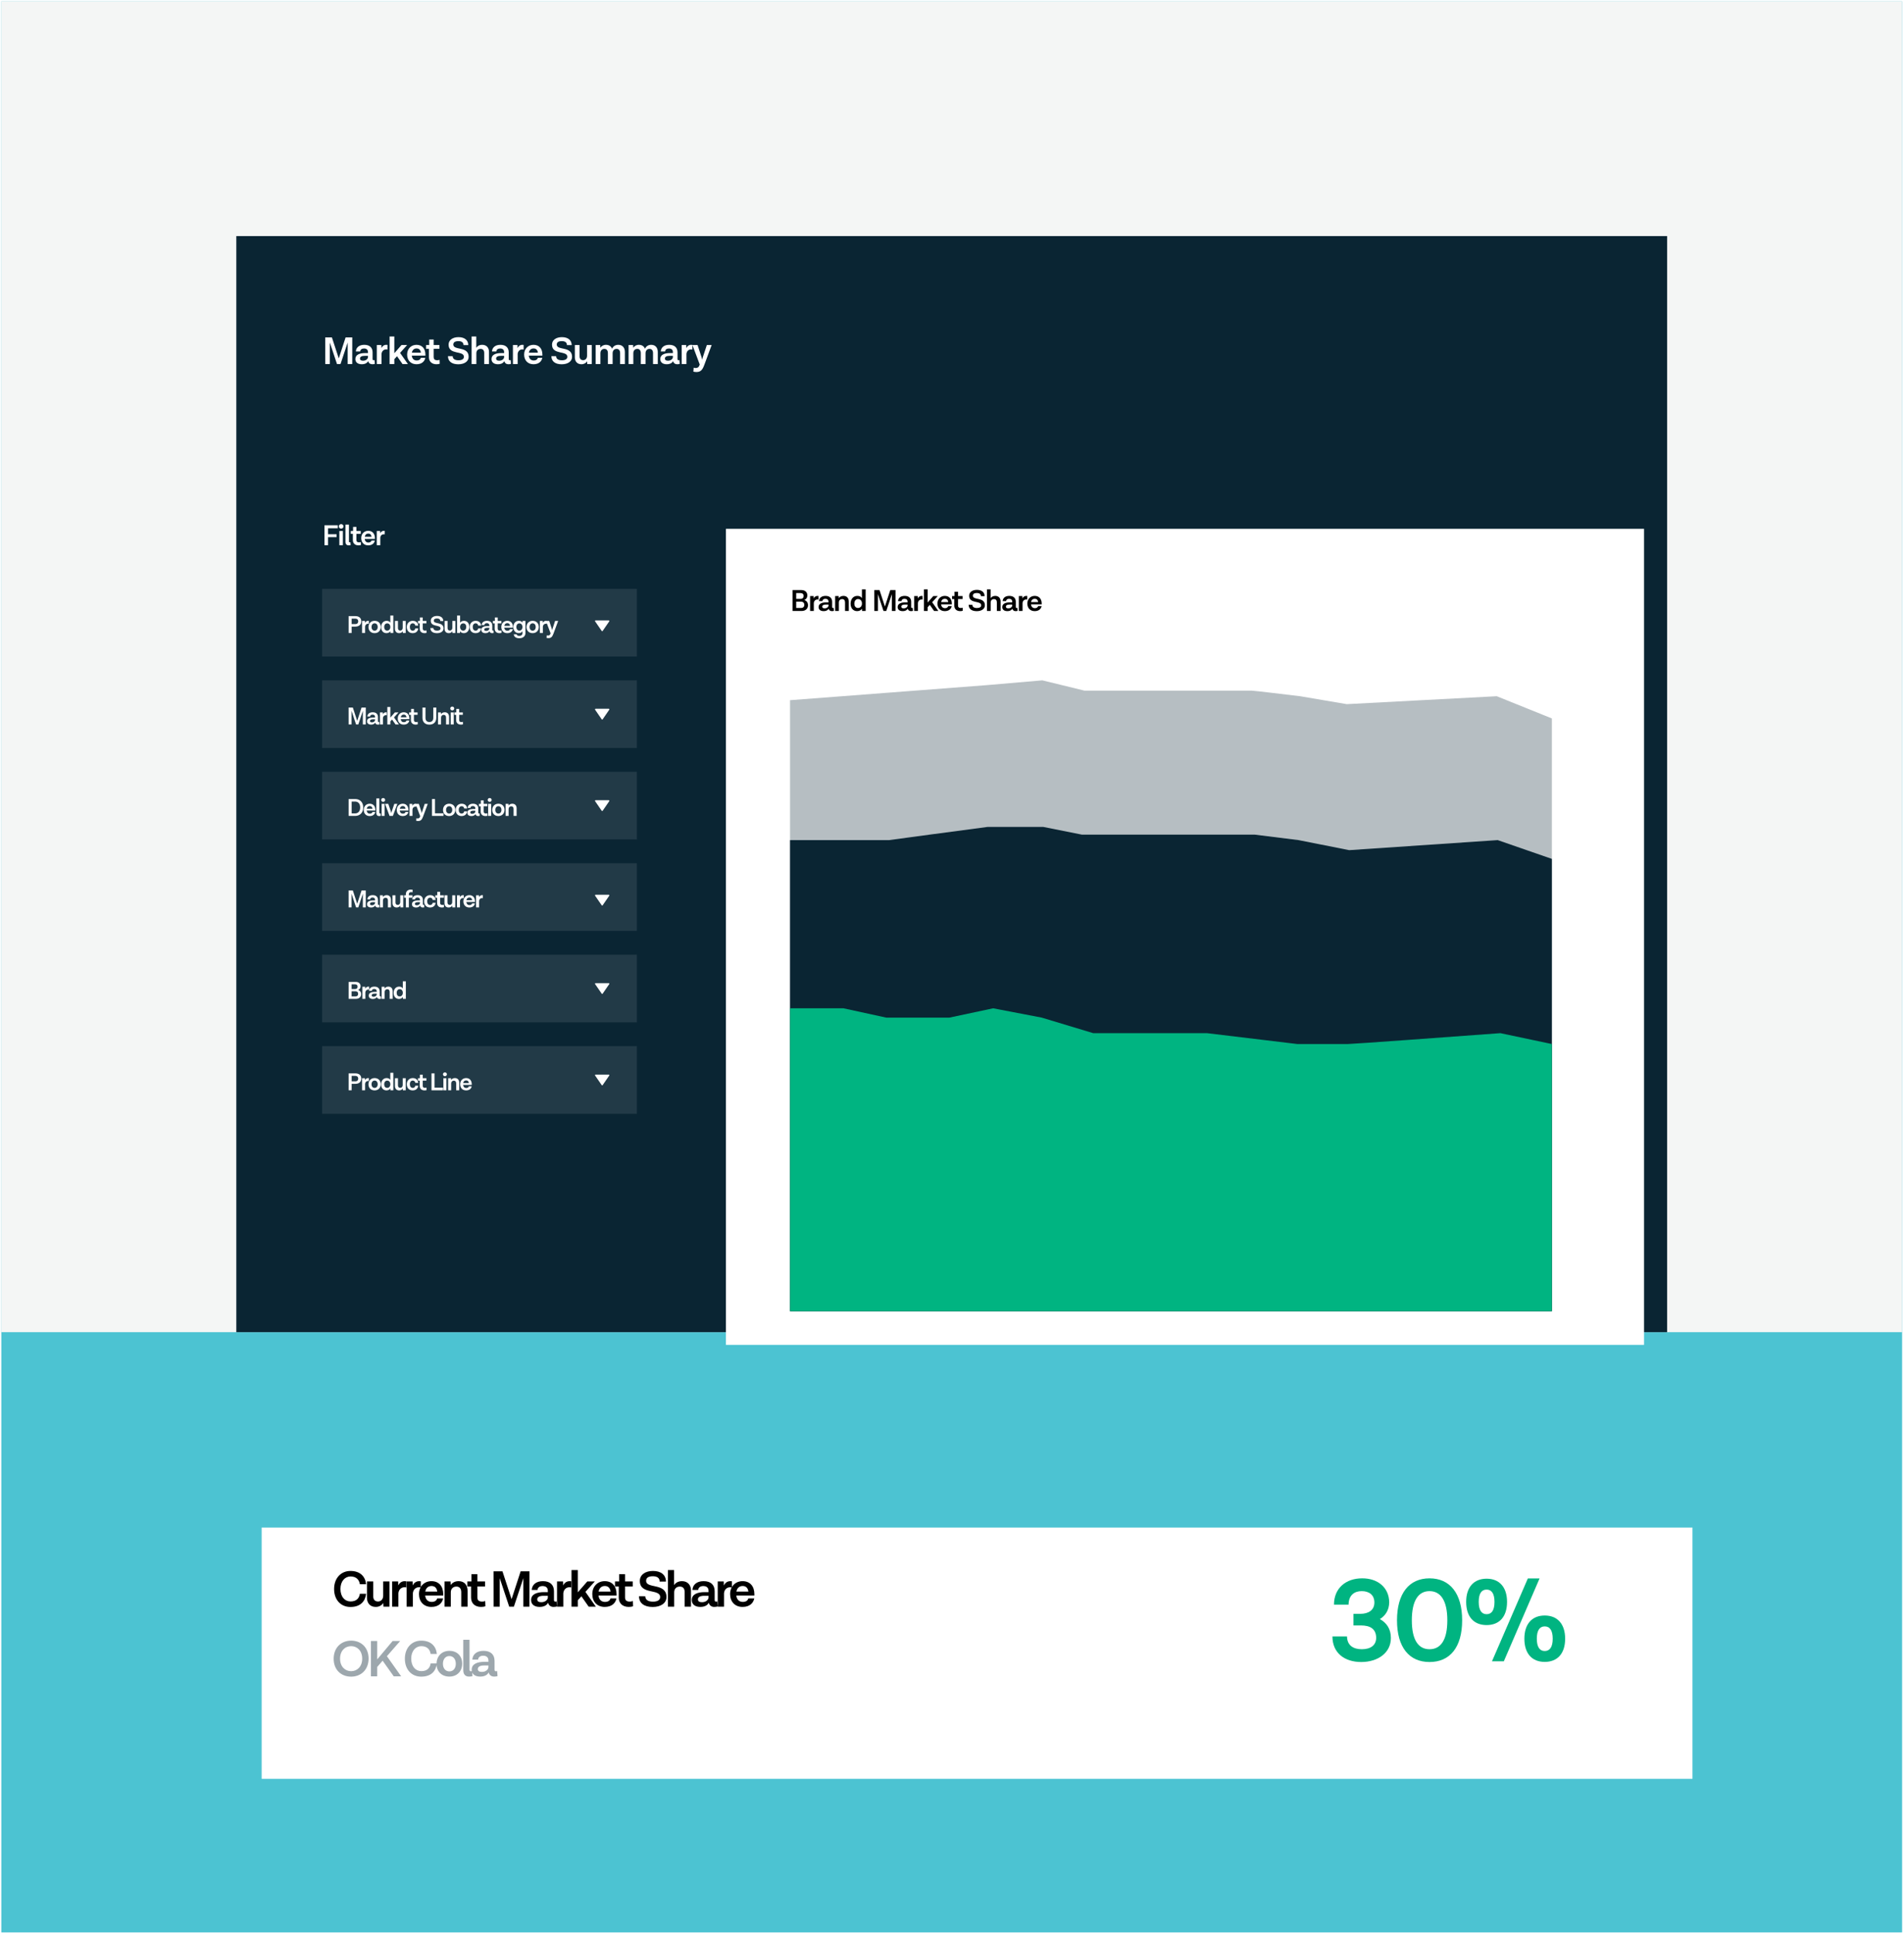
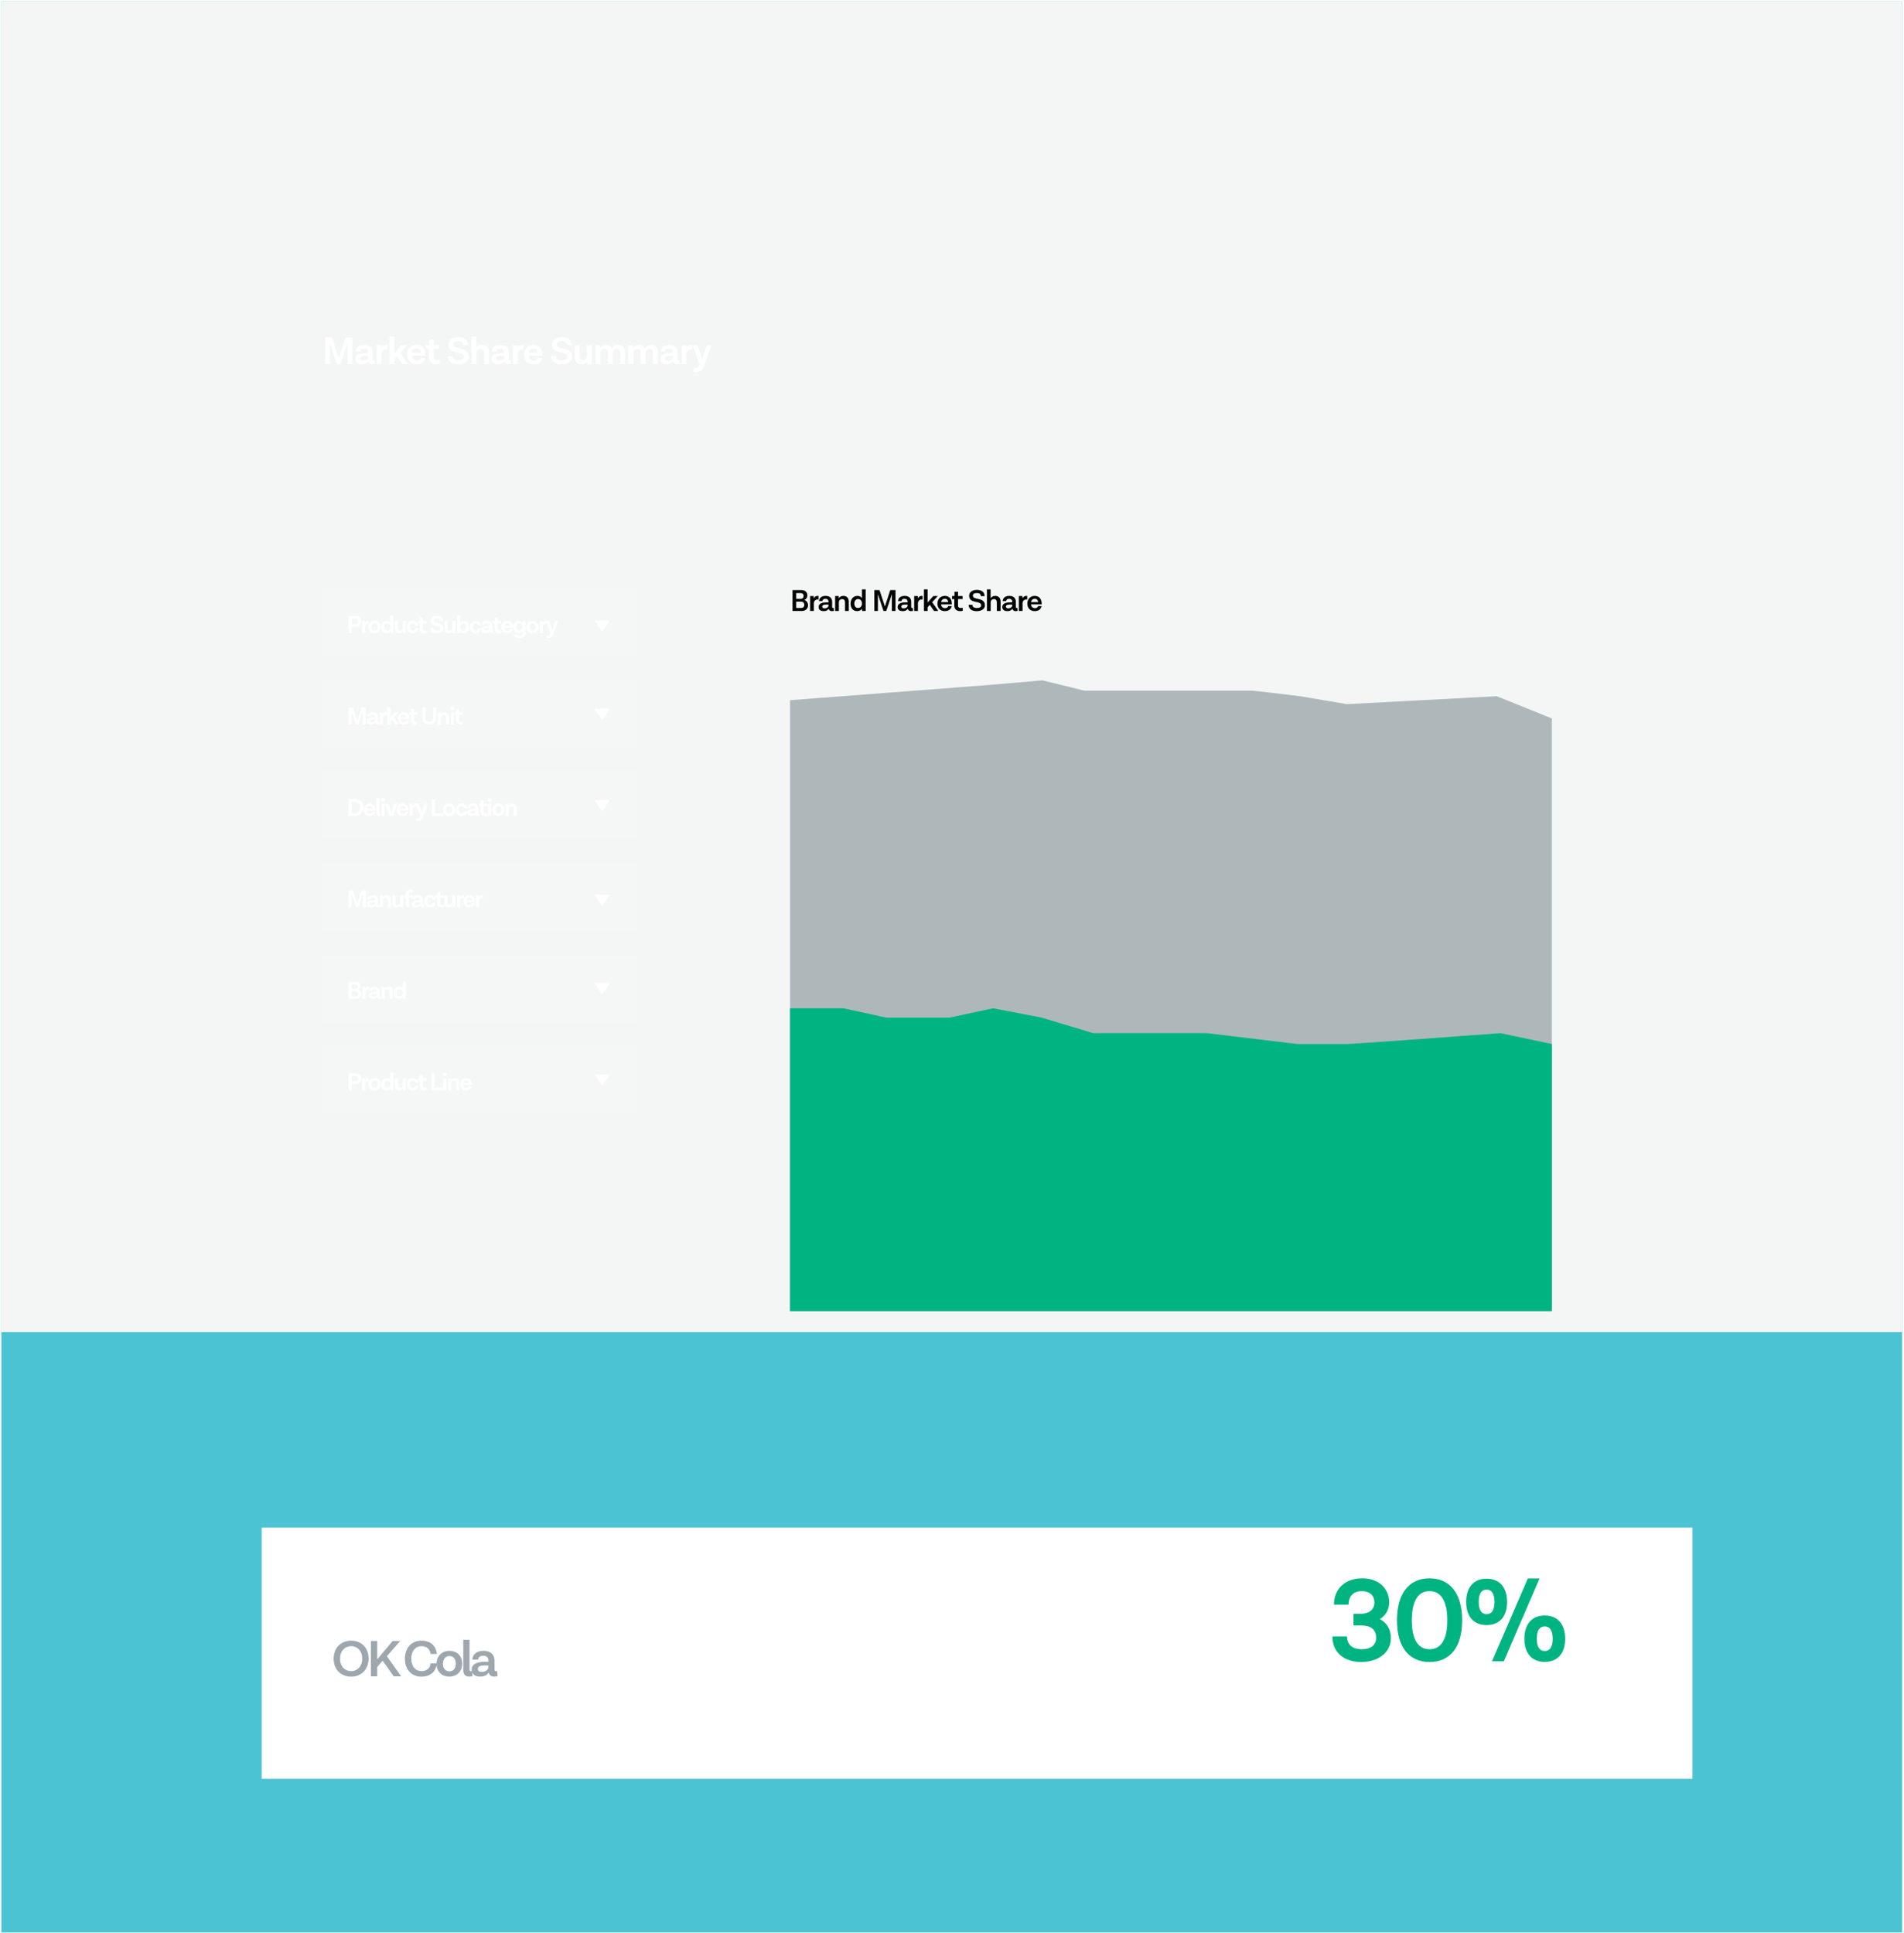
<svg xmlns="http://www.w3.org/2000/svg" width="589" height="598" viewBox="0 0 589 598" fill="none">
  <rect x="0.412" y="0.411" width="588" height="597.363" fill="#4CC3D2" />
  <g filter="url(#filter0_d)">
    <rect x="73.104" y="464.692" width="442.615" height="77.728" fill="white" />
  </g>
-   <path d="M108.454 495.391C106.67 495.391 105.332 493.973 105.316 491.535C105.316 489.146 106.686 487.664 108.454 487.664C110.286 487.664 111.131 488.747 111.322 490.07H113.25C113.011 487.712 111.465 485.959 108.406 485.959C105.491 485.959 103.356 488.174 103.356 491.535C103.356 494.945 105.459 497.096 108.406 497.096C111.513 497.096 112.995 495.343 113.25 493.017H111.322C111.131 494.323 110.334 495.391 108.454 495.391ZM118.539 489.193V493.622C118.539 494.706 117.854 495.407 116.946 495.407C115.974 495.407 115.464 494.801 115.464 493.83V489.193H113.52V494.244C113.52 495.885 114.46 497.08 116.229 497.08C117.312 497.08 118.093 496.586 118.555 495.869L118.619 497H120.483V489.193H118.539ZM125.219 489.114C124.215 489.114 123.578 489.671 123.196 490.452L123.164 489.193H121.3V497H123.244V492.826C123.371 491.647 124.184 490.994 125.14 490.994C125.442 490.994 125.57 491.025 125.681 491.073L125.697 489.161C125.602 489.146 125.41 489.114 125.219 489.114ZM129.698 489.114C128.695 489.114 128.057 489.671 127.675 490.452L127.643 489.193H125.779V497H127.723V492.826C127.85 491.647 128.663 490.994 129.619 490.994C129.921 490.994 130.049 491.025 130.16 491.073L130.176 489.161C130.081 489.146 129.89 489.114 129.698 489.114ZM137.114 493.144C137.114 490.707 135.776 489.114 133.465 489.114C131.235 489.114 129.61 490.755 129.61 493.113C129.61 495.423 131.06 497.08 133.45 497.08C135.728 497.08 136.811 495.821 137.082 494.451H135.25C135.122 494.929 134.692 495.534 133.529 495.534C132.414 495.534 131.665 494.817 131.522 493.543H137.114V493.144ZM133.481 490.611C134.453 490.611 135.106 491.153 135.266 492.348H131.554C131.761 491.201 132.51 490.611 133.481 490.611ZM141.888 489.114C140.709 489.114 139.897 489.608 139.435 490.324L139.371 489.193H137.507V497H139.451V492.571C139.451 491.503 140.136 490.787 141.187 490.787C142.175 490.787 142.685 491.44 142.685 492.539V497H144.644V492.093C144.644 490.293 143.625 489.114 141.888 489.114ZM150.096 495.263C149.793 495.391 149.474 495.439 149.124 495.439C148.04 495.439 147.674 494.913 147.674 494.148V490.755H150.048V489.193H147.674V486.947H145.842V489.193H144.567V490.771H145.73V494.196C145.73 495.933 146.861 497.08 148.837 497.08C149.395 497.08 149.889 496.984 150.159 496.873L150.096 495.263ZM161.057 486.071L158.253 494.69L155.433 486.071H152.693L152.709 497H154.589V488.174L157.52 497H158.97L161.902 488.174V497H163.782L163.798 486.071H161.057ZM172.167 495.359C171.991 495.423 171.896 495.439 171.768 495.439C171.529 495.439 171.37 495.263 171.37 494.961V492.22C171.37 490.277 170.175 489.114 167.96 489.114C165.969 489.114 164.615 490.085 164.487 491.838H166.272C166.351 491.073 166.925 490.627 167.849 490.627C168.932 490.627 169.474 491.201 169.474 492.109V492.507H168.263C166.128 492.507 164.296 493.113 164.296 494.961C164.296 496.219 165.204 497.08 166.941 497.08C168.614 497.08 169.299 496.283 169.554 495.805C169.777 496.649 170.398 497.08 171.242 497.08C171.641 497.08 171.991 497.016 172.294 496.936L172.167 495.359ZM167.451 495.63C166.59 495.63 166.192 495.311 166.192 494.754C166.192 494.021 166.893 493.638 168.168 493.638H169.474V494.148C169.474 494.817 168.725 495.63 167.451 495.63ZM176.238 489.114C175.234 489.114 174.597 489.671 174.215 490.452L174.183 489.193H172.319V497H174.262V492.826C174.39 491.647 175.202 490.994 176.158 490.994C176.461 490.994 176.588 491.025 176.7 491.073L176.716 489.161C176.62 489.146 176.429 489.114 176.238 489.114ZM182.103 497H184.318L181.099 492.428L184.015 489.193H181.689L178.742 492.571V485.688H176.798V497H178.742V495.024L179.857 493.798L182.103 497ZM190.731 493.144C190.731 490.707 189.393 489.114 187.083 489.114C184.852 489.114 183.227 490.755 183.227 493.113C183.227 495.423 184.677 497.08 187.067 497.08C189.345 497.08 190.428 495.821 190.699 494.451H188.867C188.739 494.929 188.309 495.534 187.146 495.534C186.031 495.534 185.282 494.817 185.139 493.543H190.731V493.144ZM187.098 490.611C188.07 490.611 188.724 491.153 188.883 492.348H185.171C185.378 491.201 186.127 490.611 187.098 490.611ZM195.779 495.263C195.477 495.391 195.158 495.439 194.808 495.439C193.724 495.439 193.358 494.913 193.358 494.148V490.755H195.732V489.193H193.358V486.947H191.526V489.193H190.251V490.771H191.414V494.196C191.414 495.933 192.545 497.08 194.521 497.08C195.078 497.08 195.572 496.984 195.843 496.873L195.779 495.263ZM199.874 489.002C199.874 488.11 200.528 487.6 201.962 487.6C203.284 487.6 204.065 488.126 204.065 489.241H206.008C206.008 487.186 204.479 485.959 201.993 485.959C199.556 485.959 197.915 487.202 197.931 489.05C197.931 493.399 204.224 491.36 204.224 494.037C204.224 494.945 203.411 495.455 202.009 495.455C200.448 495.455 199.62 494.849 199.62 493.782L197.676 493.766C197.676 495.901 199.253 497.096 201.914 497.096C204.447 497.096 206.168 495.901 206.168 494.037C206.168 489.528 199.874 491.567 199.874 489.002ZM210.981 489.114C209.786 489.114 208.989 489.623 208.527 490.34V485.688H206.615V497H208.559V492.571C208.559 491.488 209.244 490.787 210.311 490.787C211.283 490.787 211.793 491.424 211.793 492.443V497H213.753V491.965C213.753 490.34 212.749 489.114 210.981 489.114ZM221.878 495.359C221.703 495.423 221.607 495.439 221.48 495.439C221.241 495.439 221.082 495.263 221.082 494.961V492.22C221.082 490.277 219.887 489.114 217.672 489.114C215.681 489.114 214.327 490.085 214.199 491.838H215.983C216.063 491.073 216.637 490.627 217.561 490.627C218.644 490.627 219.186 491.201 219.186 492.109V492.507H217.975C215.84 492.507 214.008 493.113 214.008 494.961C214.008 496.219 214.916 497.08 216.653 497.08C218.325 497.08 219.011 496.283 219.265 495.805C219.489 496.649 220.11 497.08 220.954 497.08C221.353 497.08 221.703 497.016 222.006 496.936L221.878 495.359ZM217.162 495.63C216.302 495.63 215.904 495.311 215.904 494.754C215.904 494.021 216.605 493.638 217.879 493.638H219.186V494.148C219.186 494.817 218.437 495.63 217.162 495.63ZM225.95 489.114C224.946 489.114 224.309 489.671 223.926 490.452L223.895 489.193H222.03V497H223.974V492.826C224.102 491.647 224.914 490.994 225.87 490.994C226.173 490.994 226.3 491.025 226.412 491.073L226.428 489.161C226.332 489.146 226.141 489.114 225.95 489.114ZM233.365 493.144C233.365 490.707 232.027 489.114 229.717 489.114C227.486 489.114 225.861 490.755 225.861 493.113C225.861 495.423 227.311 497.08 229.701 497.08C231.979 497.08 233.063 495.821 233.333 494.451H231.501C231.374 494.929 230.944 495.534 229.781 495.534C228.665 495.534 227.917 494.817 227.773 493.543H233.365V493.144ZM229.733 490.611C230.705 490.611 231.358 491.153 231.517 492.348H227.805C228.012 491.201 228.761 490.611 229.733 490.611Z" fill="black" />
  <path d="M430.267 506.658C430.267 503.885 428.936 501.999 426.865 500.852C428.603 499.78 429.713 498.042 429.75 495.676C429.713 491.054 426.163 488.206 421.356 488.243C416.364 488.243 412.666 491.275 412.666 496.378H417.178C417.214 493.346 419.063 492.2 421.245 492.2C423.427 492.2 425.165 493.272 425.165 495.75C425.128 498.116 423.316 499.225 420.764 499.225H418.694V502.812H420.986C423.87 502.812 425.682 503.885 425.719 506.621C425.719 508.95 423.981 510.171 421.282 510.171C418.731 510.171 416.734 509.061 416.697 506.214H412.186C412.186 511.28 415.883 514.127 421.097 514.127C426.2 514.127 430.304 511.317 430.267 506.658ZM442.218 514.127C448.541 514.127 452.313 509.579 452.313 501.222C452.313 492.865 448.504 488.243 442.218 488.243C435.932 488.243 432.16 492.865 432.16 501.222C432.16 509.579 435.932 514.127 442.218 514.127ZM442.218 510.171C438.705 510.171 436.746 507.212 436.746 501.222C436.746 495.232 438.705 492.2 442.218 492.2C445.731 492.2 447.728 495.232 447.728 501.222C447.728 507.212 445.768 510.171 442.218 510.171ZM461.544 513.905H465.205L476.261 488.28H472.637L461.544 513.905ZM459.88 502.701C463.837 502.701 466.203 500.113 466.203 495.528C466.203 490.98 463.837 488.354 459.88 488.354C455.924 488.354 453.557 490.98 453.557 495.528C453.557 500.113 455.924 502.701 459.88 502.701ZM459.88 499.336C458.327 499.336 457.44 498.079 457.44 495.528C457.44 492.976 458.29 491.719 459.88 491.719C461.433 491.719 462.32 492.976 462.32 495.528C462.32 498.079 461.47 499.336 459.88 499.336ZM477.851 514.09C481.807 514.09 484.174 511.502 484.174 506.917C484.174 502.369 481.807 499.743 477.851 499.743C473.931 499.743 471.565 502.369 471.565 506.917C471.565 511.502 473.931 514.09 477.851 514.09ZM477.851 510.725C476.298 510.725 475.41 509.468 475.41 506.917C475.41 504.365 476.298 503.108 477.851 503.108C479.441 503.108 480.328 504.365 480.328 506.917C480.328 509.468 479.441 510.725 477.851 510.725Z" fill="#00B481" />
  <path opacity="0.4" d="M108.622 518.652C111.697 518.652 114.023 516.501 114.023 513.06C114.023 509.619 111.697 507.516 108.622 507.516C105.547 507.516 103.221 509.682 103.221 513.124C103.221 516.565 105.547 518.652 108.622 518.652ZM108.622 516.963C106.726 516.963 105.197 515.513 105.197 513.092C105.197 510.654 106.726 509.22 108.622 509.22C110.518 509.22 112.047 510.654 112.047 513.092C112.047 515.513 110.518 516.963 108.622 516.963ZM121.805 518.557H124.1L119.687 512.327L123.797 507.627H121.455L116.691 513.315V507.627H114.748V518.557H116.691V515.657L118.364 513.713L121.805 518.557ZM130.346 516.947C128.561 516.947 127.223 515.529 127.207 513.092C127.207 510.702 128.577 509.22 130.346 509.22C132.178 509.22 133.022 510.304 133.213 511.626H135.141C134.902 509.268 133.357 507.516 130.298 507.516C127.382 507.516 125.247 509.73 125.247 513.092C125.247 516.501 127.35 518.652 130.298 518.652C133.404 518.652 134.886 516.9 135.141 514.573H133.213C133.022 515.88 132.226 516.947 130.346 516.947ZM139.012 510.67C136.638 510.67 135.045 512.359 135.045 514.717C135.045 517.059 136.638 518.636 139.012 518.636C141.402 518.636 142.979 516.979 142.979 514.637C142.979 512.263 141.402 510.67 139.012 510.67ZM139.012 512.279C140.239 512.279 141.004 513.251 141.004 514.669C141.004 516.071 140.239 517.027 139.012 517.027C137.802 517.027 137.021 516.071 137.021 514.669C137.021 513.251 137.802 512.279 139.012 512.279ZM146.039 516.916C145.864 516.979 145.784 516.995 145.657 516.995C145.418 516.995 145.242 516.82 145.242 516.517V507.245H143.315V516.677C143.315 517.919 143.936 518.636 145.099 518.636C145.529 518.636 145.864 518.572 146.166 518.493L146.039 516.916ZM153.787 516.916C153.611 516.979 153.516 516.995 153.388 516.995C153.149 516.995 152.99 516.82 152.99 516.517V513.777C152.99 511.833 151.795 510.67 149.581 510.67C147.589 510.67 146.235 511.642 146.107 513.395H147.892C147.971 512.63 148.545 512.184 149.469 512.184C150.552 512.184 151.094 512.757 151.094 513.665V514.064H149.883C147.748 514.064 145.916 514.669 145.916 516.517C145.916 517.776 146.824 518.636 148.561 518.636C150.234 518.636 150.919 517.84 151.174 517.362C151.397 518.206 152.018 518.636 152.863 518.636C153.261 518.636 153.611 518.572 153.914 518.493L153.787 516.916ZM149.071 517.186C148.21 517.186 147.812 516.868 147.812 516.31C147.812 515.577 148.513 515.195 149.788 515.195H151.094V515.705C151.094 516.374 150.345 517.186 149.071 517.186Z" fill="#0A2533" />
  <rect x="0.412" y="0.411" width="588" height="411.682" fill="#F4F6F5" />
-   <rect x="73.104" y="73.034" width="442.615" height="339.058" fill="#0A2533" />
-   <path d="M104.499 163.41V162.493H100.376V168.656H101.472V166.168H104.122V165.26H101.472V163.41H104.499ZM106.253 162.826C106.253 162.43 105.939 162.134 105.535 162.134C105.13 162.134 104.816 162.43 104.816 162.826C104.816 163.239 105.13 163.526 105.535 163.526C105.939 163.526 106.253 163.239 106.253 162.826ZM104.978 168.656H106.074V164.254H104.978V168.656ZM108.399 167.731C108.3 167.767 108.255 167.776 108.183 167.776C108.049 167.776 107.95 167.677 107.95 167.506V162.278H106.863V167.596C106.863 168.297 107.213 168.701 107.869 168.701C108.112 168.701 108.3 168.665 108.471 168.62L108.399 167.731ZM111.62 167.677C111.449 167.749 111.27 167.776 111.072 167.776C110.461 167.776 110.254 167.479 110.254 167.048V165.134H111.593V164.254H110.254V162.987H109.221V164.254H108.503V165.143H109.158V167.075C109.158 168.054 109.796 168.701 110.91 168.701C111.225 168.701 111.503 168.647 111.656 168.584L111.62 167.677ZM115.975 166.482C115.975 165.107 115.22 164.209 113.917 164.209C112.66 164.209 111.743 165.134 111.743 166.464C111.743 167.767 112.561 168.701 113.908 168.701C115.193 168.701 115.804 167.991 115.957 167.219H114.923C114.852 167.488 114.609 167.83 113.953 167.83C113.324 167.83 112.902 167.425 112.821 166.707H115.975V166.482ZM113.926 165.054C114.474 165.054 114.843 165.359 114.932 166.033H112.839C112.956 165.386 113.378 165.054 113.926 165.054ZM118.758 164.209C118.192 164.209 117.832 164.524 117.617 164.964L117.599 164.254H116.548V168.656H117.644V166.302C117.715 165.637 118.174 165.269 118.713 165.269C118.883 165.269 118.955 165.287 119.018 165.314L119.027 164.236C118.973 164.227 118.865 164.209 118.758 164.209Z" fill="white" />
  <rect opacity="0.5" x="99.639" y="182.168" width="97.377" height="20.927" fill="white" fill-opacity="0.2" />
  <path d="M188.32 191.917H184.245C184.211 191.917 184.178 191.927 184.15 191.944C184.121 191.961 184.097 191.986 184.081 192.016C184.066 192.046 184.058 192.08 184.06 192.113C184.062 192.147 184.073 192.18 184.093 192.207L186.13 195.171C186.147 195.196 186.17 195.216 186.197 195.23C186.223 195.244 186.253 195.252 186.283 195.252C186.313 195.252 186.342 195.244 186.369 195.23C186.396 195.216 186.418 195.196 186.435 195.171L188.473 192.207C188.492 192.18 188.503 192.147 188.505 192.113C188.507 192.08 188.5 192.046 188.484 192.016C188.469 191.986 188.445 191.961 188.416 191.944C188.387 191.927 188.354 191.917 188.32 191.917Z" fill="white" />
  <path d="M188.32 219.254H184.245C184.211 219.254 184.178 219.263 184.15 219.28C184.121 219.298 184.097 219.323 184.081 219.353C184.066 219.382 184.058 219.416 184.06 219.45C184.062 219.483 184.073 219.516 184.093 219.544L186.13 222.508C186.147 222.532 186.17 222.553 186.197 222.567C186.223 222.581 186.253 222.588 186.283 222.588C186.313 222.588 186.342 222.581 186.369 222.567C186.396 222.553 186.418 222.532 186.435 222.508L188.473 219.544C188.492 219.516 188.503 219.483 188.505 219.45C188.507 219.416 188.5 219.382 188.484 219.353C188.469 219.323 188.445 219.298 188.416 219.28C188.387 219.263 188.354 219.254 188.32 219.254Z" fill="white" />
  <path d="M188.32 247.543H184.245C184.211 247.543 184.178 247.552 184.15 247.569C184.121 247.587 184.097 247.612 184.081 247.641C184.066 247.671 184.058 247.705 184.06 247.739C184.062 247.772 184.073 247.805 184.093 247.833L186.13 250.796C186.147 250.821 186.17 250.841 186.197 250.855C186.223 250.869 186.253 250.877 186.283 250.877C186.313 250.877 186.342 250.869 186.369 250.855C186.396 250.841 186.418 250.821 186.435 250.796L188.473 247.833C188.492 247.805 188.503 247.772 188.505 247.739C188.507 247.705 188.5 247.671 188.484 247.641C188.469 247.612 188.445 247.587 188.416 247.569C188.387 247.552 188.354 247.543 188.32 247.543Z" fill="white" />
  <path d="M188.32 276.784H184.245C184.211 276.784 184.178 276.794 184.15 276.811C184.121 276.829 184.097 276.854 184.081 276.883C184.066 276.913 184.058 276.947 184.06 276.981C184.062 277.014 184.073 277.047 184.093 277.075L186.13 280.038C186.147 280.063 186.17 280.083 186.197 280.097C186.223 280.111 186.253 280.119 186.283 280.119C186.313 280.119 186.342 280.111 186.369 280.097C186.396 280.083 186.418 280.063 186.435 280.038L188.473 277.075C188.492 277.047 188.503 277.014 188.505 276.981C188.507 276.947 188.5 276.913 188.484 276.883C188.469 276.854 188.445 276.829 188.416 276.811C188.387 276.794 188.354 276.784 188.32 276.784Z" fill="white" />
  <path d="M188.32 304.121H184.245C184.211 304.121 184.178 304.13 184.15 304.147C184.121 304.165 184.097 304.19 184.081 304.22C184.066 304.25 184.058 304.283 184.06 304.317C184.062 304.35 184.073 304.383 184.093 304.411L186.13 307.375C186.147 307.399 186.17 307.42 186.197 307.434C186.223 307.448 186.253 307.455 186.283 307.455C186.313 307.455 186.342 307.448 186.369 307.434C186.396 307.42 186.418 307.399 186.435 307.375L188.473 304.411C188.492 304.383 188.503 304.35 188.505 304.317C188.507 304.283 188.5 304.25 188.484 304.22C188.469 304.19 188.445 304.165 188.416 304.147C188.387 304.13 188.354 304.121 188.32 304.121Z" fill="white" />
  <path d="M188.32 332.41H184.245C184.211 332.41 184.178 332.419 184.15 332.437C184.121 332.454 184.097 332.479 184.081 332.509C184.066 332.539 184.058 332.572 184.06 332.606C184.062 332.64 184.073 332.672 184.093 332.7L186.13 335.664C186.147 335.689 186.17 335.709 186.197 335.723C186.223 335.737 186.253 335.744 186.283 335.744C186.313 335.744 186.342 335.737 186.369 335.723C186.396 335.709 186.418 335.689 186.435 335.664L188.473 332.7C188.492 332.672 188.503 332.64 188.505 332.606C188.507 332.572 188.5 332.539 188.484 332.509C188.469 332.479 188.445 332.454 188.416 332.437C188.387 332.419 188.354 332.41 188.32 332.41Z" fill="white" />
  <path d="M109.935 190.589H107.846V195.819H108.777V193.83H109.935C111.041 193.83 111.765 193.235 111.765 192.198C111.765 191.153 111.041 190.589 109.935 190.589ZM109.935 193.052H108.777V191.367H109.935C110.515 191.367 110.82 191.725 110.82 192.206C110.82 192.694 110.515 193.052 109.935 193.052ZM113.88 192.045C113.4 192.045 113.095 192.312 112.912 192.686L112.897 192.084H112.005V195.819H112.935V193.822C112.996 193.258 113.385 192.945 113.842 192.945C113.987 192.945 114.048 192.96 114.101 192.983L114.109 192.068C114.063 192.061 113.972 192.045 113.88 192.045ZM115.885 192.045C114.75 192.045 113.987 192.854 113.987 193.982C113.987 195.103 114.75 195.858 115.885 195.858C117.029 195.858 117.784 195.065 117.784 193.944C117.784 192.808 117.029 192.045 115.885 192.045ZM115.885 192.816C116.473 192.816 116.838 193.281 116.838 193.959C116.838 194.63 116.473 195.087 115.885 195.087C115.306 195.087 114.932 194.63 114.932 193.959C114.932 193.281 115.306 192.816 115.885 192.816ZM120.747 190.406V192.61C120.541 192.274 120.175 192.045 119.611 192.045C118.574 192.045 117.91 192.854 117.91 193.997C117.91 195.156 118.589 195.858 119.557 195.858C120.129 195.858 120.533 195.598 120.754 195.255L120.777 195.819H121.677V190.406H120.747ZM119.763 195.072C119.206 195.072 118.848 194.645 118.848 193.974C118.848 193.288 119.222 192.831 119.771 192.831C120.411 192.831 120.747 193.364 120.747 193.845V194.066C120.747 194.523 120.419 195.072 119.763 195.072ZM124.581 192.084V194.203C124.581 194.722 124.254 195.057 123.819 195.057C123.354 195.057 123.11 194.767 123.11 194.302V192.084H122.18V194.5C122.18 195.286 122.63 195.858 123.476 195.858C123.994 195.858 124.368 195.621 124.589 195.278L124.62 195.819H125.512V192.084H124.581ZM127.653 195.858C128.728 195.858 129.284 195.225 129.383 194.409H128.469C128.4 194.783 128.187 195.087 127.691 195.087C127.127 195.087 126.784 194.668 126.784 193.952C126.784 193.235 127.15 192.816 127.699 192.816C128.171 192.816 128.4 193.128 128.469 193.517H129.383C129.292 192.678 128.743 192.045 127.676 192.045C126.601 192.045 125.838 192.838 125.838 193.967C125.838 195.072 126.524 195.858 127.653 195.858ZM131.935 194.988C131.79 195.049 131.637 195.072 131.47 195.072C130.951 195.072 130.776 194.821 130.776 194.455V192.831H131.912V192.084H130.776V191.009H129.899V192.084H129.289V192.838H129.846V194.478C129.846 195.309 130.387 195.858 131.332 195.858C131.599 195.858 131.836 195.812 131.965 195.758L131.935 194.988ZM134.192 191.992C134.192 191.565 134.505 191.321 135.191 191.321C135.824 191.321 136.198 191.573 136.198 192.106H137.128C137.128 191.123 136.396 190.536 135.206 190.536C134.04 190.536 133.255 191.131 133.262 192.015C133.262 194.096 136.274 193.12 136.274 194.401C136.274 194.836 135.885 195.08 135.214 195.08C134.467 195.08 134.071 194.79 134.071 194.279L133.14 194.272C133.14 195.293 133.895 195.865 135.168 195.865C136.381 195.865 137.204 195.293 137.204 194.401C137.204 192.244 134.192 193.22 134.192 191.992ZM139.931 192.084V194.203C139.931 194.722 139.603 195.057 139.168 195.057C138.703 195.057 138.459 194.767 138.459 194.302V192.084H137.529V194.5C137.529 195.286 137.979 195.858 138.825 195.858C139.344 195.858 139.717 195.621 139.938 195.278L139.969 195.819H140.861V192.084H139.931ZM143.521 192.045C142.949 192.045 142.56 192.297 142.331 192.633V190.406H141.401V195.819H142.301L142.324 195.263C142.537 195.614 142.911 195.858 143.482 195.858C144.504 195.858 145.167 195.049 145.167 193.898C145.167 192.732 144.489 192.045 143.521 192.045ZM143.307 195.072C142.667 195.072 142.331 194.539 142.331 194.058V193.837C142.331 193.38 142.659 192.831 143.315 192.831C143.871 192.831 144.23 193.258 144.23 193.929C144.23 194.615 143.856 195.072 143.307 195.072ZM147.111 195.858C148.186 195.858 148.743 195.225 148.842 194.409H147.927C147.859 194.783 147.645 195.087 147.149 195.087C146.585 195.087 146.242 194.668 146.242 193.952C146.242 193.235 146.608 192.816 147.157 192.816C147.63 192.816 147.859 193.128 147.927 193.517H148.842C148.751 192.678 148.202 192.045 147.134 192.045C146.059 192.045 145.297 192.838 145.297 193.967C145.297 195.072 145.983 195.858 147.111 195.858ZM152.666 195.034C152.582 195.065 152.536 195.072 152.475 195.072C152.361 195.072 152.284 194.988 152.284 194.844V193.532C152.284 192.602 151.713 192.045 150.653 192.045C149.7 192.045 149.052 192.511 148.991 193.349H149.845C149.883 192.983 150.157 192.77 150.599 192.77C151.118 192.77 151.377 193.044 151.377 193.479V193.669H150.798C149.776 193.669 148.899 193.959 148.899 194.844C148.899 195.446 149.334 195.858 150.165 195.858C150.965 195.858 151.293 195.476 151.415 195.248C151.522 195.652 151.819 195.858 152.223 195.858C152.414 195.858 152.582 195.827 152.727 195.789L152.666 195.034ZM150.409 195.164C149.997 195.164 149.806 195.011 149.806 194.744C149.806 194.394 150.142 194.211 150.752 194.211H151.377V194.455C151.377 194.775 151.019 195.164 150.409 195.164ZM155.123 194.988C154.978 195.049 154.825 195.072 154.658 195.072C154.139 195.072 153.964 194.821 153.964 194.455V192.831H155.1V192.084H153.964V191.009H153.087V192.084H152.477V192.838H153.034V194.478C153.034 195.309 153.575 195.858 154.52 195.858C154.787 195.858 155.024 195.812 155.153 195.758L155.123 194.988ZM158.669 193.974C158.669 192.808 158.029 192.045 156.923 192.045C155.856 192.045 155.078 192.831 155.078 193.959C155.078 195.065 155.772 195.858 156.916 195.858C158.006 195.858 158.524 195.255 158.654 194.6H157.777C157.716 194.828 157.51 195.118 156.954 195.118C156.42 195.118 156.062 194.775 155.993 194.165H158.669V193.974ZM156.931 192.762C157.396 192.762 157.709 193.021 157.785 193.593H156.008C156.107 193.044 156.466 192.762 156.931 192.762ZM161.659 192.084L161.629 192.602C161.431 192.274 161.065 192.045 160.493 192.045C159.54 192.045 158.8 192.77 158.8 193.952C158.8 195.072 159.464 195.85 160.47 195.85C161.042 195.85 161.408 195.614 161.621 195.263V195.873C161.621 196.33 161.309 196.704 160.668 196.704C160.165 196.704 159.883 196.567 159.814 196.208H158.93C159.014 197.032 159.654 197.428 160.668 197.428C161.873 197.428 162.544 196.734 162.544 195.842V192.084H161.659ZM160.653 195.072C160.112 195.072 159.738 194.622 159.738 193.952C159.738 193.273 160.112 192.831 160.653 192.831C161.294 192.831 161.621 193.38 161.621 193.852V194.051C161.621 194.539 161.278 195.072 160.653 195.072ZM164.771 192.045C163.635 192.045 162.872 192.854 162.872 193.982C162.872 195.103 163.635 195.858 164.771 195.858C165.914 195.858 166.669 195.065 166.669 193.944C166.669 192.808 165.914 192.045 164.771 192.045ZM164.771 192.816C165.358 192.816 165.724 193.281 165.724 193.959C165.724 194.63 165.358 195.087 164.771 195.087C164.191 195.087 163.818 194.63 163.818 193.959C163.818 193.281 164.191 192.816 164.771 192.816ZM168.877 192.045C168.397 192.045 168.092 192.312 167.909 192.686L167.893 192.084H167.001V195.819H167.932V193.822C167.993 193.258 168.381 192.945 168.839 192.945C168.984 192.945 169.045 192.96 169.098 192.983L169.106 192.068C169.06 192.061 168.968 192.045 168.877 192.045ZM171.718 192.084L170.918 194.516C170.88 194.622 170.849 194.76 170.819 194.935H170.796C170.758 194.76 170.727 194.63 170.689 194.516L169.896 192.084H168.882L170.323 195.911L170.262 196.071C170.11 196.506 169.835 196.605 169.492 196.605C169.347 196.605 169.248 196.574 169.134 196.528L169.073 197.314C169.21 197.359 169.446 197.39 169.675 197.39C170.445 197.39 170.826 197.032 171.177 196.101L171.284 195.819L172.664 192.084H171.718Z" fill="white" />
  <rect opacity="0.5" x="99.639" y="210.457" width="97.377" height="20.927" fill="white" fill-opacity="0.2" />
-   <path d="M111.841 218.879L110.5 223.003L109.15 218.879H107.839L107.846 224.109H108.746V219.885L110.149 224.109H110.843L112.246 219.885V224.109H113.145L113.153 218.879H111.841ZM117.307 223.323C117.223 223.354 117.177 223.362 117.116 223.362C117.002 223.362 116.926 223.278 116.926 223.133V221.822C116.926 220.891 116.354 220.335 115.294 220.335C114.341 220.335 113.693 220.8 113.632 221.639H114.486C114.524 221.273 114.798 221.059 115.241 221.059C115.759 221.059 116.018 221.334 116.018 221.768V221.959H115.439C114.417 221.959 113.54 222.248 113.54 223.133C113.54 223.735 113.975 224.147 114.806 224.147C115.607 224.147 115.934 223.766 116.056 223.537C116.163 223.941 116.46 224.147 116.865 224.147C117.055 224.147 117.223 224.116 117.368 224.078L117.307 223.323ZM115.05 223.453C114.638 223.453 114.448 223.301 114.448 223.034C114.448 222.683 114.783 222.5 115.393 222.5H116.018V222.744C116.018 223.064 115.66 223.453 115.05 223.453ZM119.404 220.335C118.924 220.335 118.619 220.602 118.436 220.975L118.421 220.373H117.529V224.109H118.459V222.111C118.52 221.547 118.909 221.234 119.366 221.234C119.511 221.234 119.572 221.25 119.625 221.273L119.633 220.358C119.587 220.35 119.496 220.335 119.404 220.335ZM122.36 224.109H123.42L121.88 221.921L123.275 220.373H122.162L120.751 221.989V218.696H119.821V224.109H120.751V223.163L121.285 222.576L122.36 224.109ZM126.638 222.264C126.638 221.097 125.997 220.335 124.892 220.335C123.825 220.335 123.047 221.12 123.047 222.248C123.047 223.354 123.741 224.147 124.884 224.147C125.975 224.147 126.493 223.545 126.623 222.889H125.746C125.685 223.118 125.479 223.407 124.922 223.407C124.389 223.407 124.03 223.064 123.962 222.454H126.638V222.264ZM124.9 221.052C125.365 221.052 125.677 221.311 125.753 221.883H123.977C124.076 221.334 124.434 221.052 124.9 221.052ZM129.203 223.278C129.058 223.339 128.905 223.362 128.738 223.362C128.219 223.362 128.044 223.11 128.044 222.744V221.12H129.18V220.373H128.044V219.298H127.167V220.373H126.557V221.128H127.114V222.767C127.114 223.598 127.655 224.147 128.601 224.147C128.867 224.147 129.104 224.101 129.233 224.048L129.203 223.278ZM134.038 218.879V222.043C134.038 222.904 133.603 223.346 132.833 223.346C132.055 223.346 131.621 222.904 131.621 222.043V218.879H130.691V222.043C130.691 223.362 131.476 224.154 132.833 224.154C134.144 224.154 134.968 223.362 134.968 222.043V218.879H134.038ZM137.602 220.335C137.038 220.335 136.649 220.571 136.428 220.914L136.398 220.373H135.506V224.109H136.436V221.989C136.436 221.478 136.764 221.135 137.267 221.135C137.739 221.135 137.983 221.448 137.983 221.974V224.109H138.921V221.761C138.921 220.899 138.433 220.335 137.602 220.335ZM140.511 219.161C140.511 218.825 140.244 218.574 139.901 218.574C139.558 218.574 139.291 218.825 139.291 219.161C139.291 219.511 139.558 219.755 139.901 219.755C140.244 219.755 140.511 219.511 140.511 219.161ZM139.429 224.109H140.359V220.373H139.429V224.109ZM143.197 223.278C143.052 223.339 142.9 223.362 142.732 223.362C142.214 223.362 142.038 223.11 142.038 222.744V221.12H143.174V220.373H142.038V219.298H141.161V220.373H140.552V221.128H141.108V222.767C141.108 223.598 141.649 224.147 142.595 224.147C142.862 224.147 143.098 224.101 143.228 224.048L143.197 223.278Z" fill="white" />
+   <path d="M111.841 218.879L110.5 223.003L109.15 218.879H107.839L107.846 224.109H108.746V219.885L110.149 224.109H110.843L112.246 219.885V224.109H113.145L113.153 218.879H111.841ZM117.307 223.323C117.223 223.354 117.177 223.362 117.116 223.362C117.002 223.362 116.926 223.278 116.926 223.133V221.822C116.926 220.891 116.354 220.335 115.294 220.335C114.341 220.335 113.693 220.8 113.632 221.639H114.486C114.524 221.273 114.798 221.059 115.241 221.059C115.759 221.059 116.018 221.334 116.018 221.768V221.959H115.439C114.417 221.959 113.54 222.248 113.54 223.133C113.54 223.735 113.975 224.147 114.806 224.147C115.607 224.147 115.934 223.766 116.056 223.537C116.163 223.941 116.46 224.147 116.865 224.147C117.055 224.147 117.223 224.116 117.368 224.078L117.307 223.323ZM115.05 223.453C114.638 223.453 114.448 223.301 114.448 223.034C114.448 222.683 114.783 222.5 115.393 222.5H116.018V222.744C116.018 223.064 115.66 223.453 115.05 223.453ZM119.404 220.335C118.924 220.335 118.619 220.602 118.436 220.975L118.421 220.373H117.529V224.109H118.459V222.111C118.52 221.547 118.909 221.234 119.366 221.234C119.511 221.234 119.572 221.25 119.625 221.273L119.633 220.358C119.587 220.35 119.496 220.335 119.404 220.335ZM122.36 224.109H123.42L121.88 221.921L123.275 220.373H122.162L120.751 221.989V218.696H119.821V224.109H120.751V223.163L121.285 222.576L122.36 224.109ZM126.638 222.264C126.638 221.097 125.997 220.335 124.892 220.335C123.825 220.335 123.047 221.12 123.047 222.248C123.047 223.354 123.741 224.147 124.884 224.147C125.975 224.147 126.493 223.545 126.623 222.889H125.746C125.685 223.118 125.479 223.407 124.922 223.407C124.389 223.407 124.03 223.064 123.962 222.454H126.638V222.264ZM124.9 221.052C125.365 221.052 125.677 221.311 125.753 221.883H123.977C124.076 221.334 124.434 221.052 124.9 221.052ZM129.203 223.278C129.058 223.339 128.905 223.362 128.738 223.362C128.219 223.362 128.044 223.11 128.044 222.744V221.12H129.18V220.373H128.044V219.298H127.167V220.373H126.557V221.128H127.114V222.767C127.114 223.598 127.655 224.147 128.601 224.147L129.203 223.278ZM134.038 218.879V222.043C134.038 222.904 133.603 223.346 132.833 223.346C132.055 223.346 131.621 222.904 131.621 222.043V218.879H130.691V222.043C130.691 223.362 131.476 224.154 132.833 224.154C134.144 224.154 134.968 223.362 134.968 222.043V218.879H134.038ZM137.602 220.335C137.038 220.335 136.649 220.571 136.428 220.914L136.398 220.373H135.506V224.109H136.436V221.989C136.436 221.478 136.764 221.135 137.267 221.135C137.739 221.135 137.983 221.448 137.983 221.974V224.109H138.921V221.761C138.921 220.899 138.433 220.335 137.602 220.335ZM140.511 219.161C140.511 218.825 140.244 218.574 139.901 218.574C139.558 218.574 139.291 218.825 139.291 219.161C139.291 219.511 139.558 219.755 139.901 219.755C140.244 219.755 140.511 219.511 140.511 219.161ZM139.429 224.109H140.359V220.373H139.429V224.109ZM143.197 223.278C143.052 223.339 142.9 223.362 142.732 223.362C142.214 223.362 142.038 223.11 142.038 222.744V221.12H143.174V220.373H142.038V219.298H141.161V220.373H140.552V221.128H141.108V222.767C141.108 223.598 141.649 224.147 142.595 224.147C142.862 224.147 143.098 224.101 143.228 224.048L143.197 223.278Z" fill="white" />
  <rect opacity="0.5" x="99.639" y="238.746" width="97.377" height="20.927" fill="white" fill-opacity="0.2" />
  <path d="M109.836 247.168H107.846V252.398H109.836C111.331 252.398 112.36 251.429 112.36 249.783C112.36 248.136 111.331 247.168 109.836 247.168ZM109.836 251.62L108.777 251.612V247.953H109.836C110.766 247.953 111.422 248.586 111.422 249.783C111.422 250.98 110.766 251.62 109.836 251.62ZM116.112 250.553C116.112 249.386 115.471 248.624 114.366 248.624C113.299 248.624 112.521 249.409 112.521 250.537C112.521 251.643 113.215 252.436 114.358 252.436C115.449 252.436 115.967 251.833 116.097 251.178H115.22C115.159 251.407 114.953 251.696 114.396 251.696C113.863 251.696 113.504 251.353 113.436 250.743H116.112V250.553ZM114.374 249.34C114.839 249.34 115.151 249.6 115.228 250.171H113.451C113.55 249.622 113.909 249.34 114.374 249.34ZM117.73 251.612C117.646 251.643 117.608 251.65 117.547 251.65C117.433 251.65 117.349 251.567 117.349 251.422V246.985H116.426V251.498C116.426 252.093 116.724 252.436 117.28 252.436C117.486 252.436 117.646 252.405 117.791 252.367L117.73 251.612ZM119.139 247.45C119.139 247.114 118.872 246.863 118.529 246.863C118.186 246.863 117.919 247.114 117.919 247.45C117.919 247.8 118.186 248.044 118.529 248.044C118.872 248.044 119.139 247.8 119.139 247.45ZM118.057 252.398H118.987V248.662H118.057V252.398ZM121.985 248.662L121.162 251.079C121.124 251.193 121.093 251.323 121.063 251.498H121.04C121.002 251.323 120.971 251.193 120.933 251.079L120.117 248.662H119.111L120.506 252.398H121.535L122.923 248.662H121.985ZM126.332 250.553C126.332 249.386 125.692 248.624 124.586 248.624C123.519 248.624 122.741 249.409 122.741 250.537C122.741 251.643 123.435 252.436 124.578 252.436C125.669 252.436 126.187 251.833 126.317 251.178H125.44C125.379 251.407 125.173 251.696 124.617 251.696C124.083 251.696 123.725 251.353 123.656 250.743H126.332V250.553ZM124.594 249.34C125.059 249.34 125.371 249.6 125.448 250.171H123.671C123.77 249.622 124.129 249.34 124.594 249.34ZM128.545 248.624C128.064 248.624 127.759 248.891 127.576 249.264L127.561 248.662H126.669V252.398H127.599V250.4C127.66 249.836 128.049 249.523 128.507 249.523C128.651 249.523 128.712 249.539 128.766 249.561L128.773 248.647C128.728 248.639 128.636 248.624 128.545 248.624ZM131.386 248.662L130.586 251.094C130.547 251.201 130.517 251.338 130.486 251.513H130.464C130.426 251.338 130.395 251.208 130.357 251.094L129.564 248.662H128.55L129.991 252.489L129.93 252.649C129.777 253.084 129.503 253.183 129.16 253.183C129.015 253.183 128.916 253.152 128.802 253.107L128.741 253.892C128.878 253.938 129.114 253.968 129.343 253.968C130.113 253.968 130.494 253.61 130.845 252.68L130.952 252.398L132.332 248.662H131.386ZM134.569 251.582V247.168H133.639V252.398H137.2V251.582H134.569ZM138.946 248.624C137.81 248.624 137.048 249.432 137.048 250.56C137.048 251.681 137.81 252.436 138.946 252.436C140.09 252.436 140.845 251.643 140.845 250.522C140.845 249.386 140.09 248.624 138.946 248.624ZM138.946 249.394C139.533 249.394 139.899 249.859 139.899 250.537C139.899 251.208 139.533 251.666 138.946 251.666C138.367 251.666 137.993 251.208 137.993 250.537C137.993 249.859 138.367 249.394 138.946 249.394ZM142.778 252.436C143.853 252.436 144.41 251.803 144.509 250.987H143.594C143.525 251.361 143.312 251.666 142.816 251.666C142.252 251.666 141.909 251.246 141.909 250.53C141.909 249.813 142.275 249.394 142.824 249.394C143.297 249.394 143.525 249.706 143.594 250.095H144.509C144.417 249.257 143.868 248.624 142.801 248.624C141.726 248.624 140.964 249.417 140.964 250.545C140.964 251.65 141.65 252.436 142.778 252.436ZM148.332 251.612C148.248 251.643 148.203 251.65 148.142 251.65C148.027 251.65 147.951 251.567 147.951 251.422V250.11C147.951 249.18 147.379 248.624 146.32 248.624C145.367 248.624 144.719 249.089 144.658 249.927H145.511C145.55 249.561 145.824 249.348 146.266 249.348C146.785 249.348 147.044 249.622 147.044 250.057V250.248H146.464C145.443 250.248 144.566 250.537 144.566 251.422C144.566 252.024 145.001 252.436 145.832 252.436C146.632 252.436 146.96 252.055 147.082 251.826C147.189 252.23 147.486 252.436 147.89 252.436C148.081 252.436 148.248 252.405 148.393 252.367L148.332 251.612ZM146.076 251.742C145.664 251.742 145.473 251.589 145.473 251.323C145.473 250.972 145.809 250.789 146.419 250.789H147.044V251.033C147.044 251.353 146.686 251.742 146.076 251.742ZM150.79 251.567C150.645 251.628 150.492 251.65 150.324 251.65C149.806 251.65 149.631 251.399 149.631 251.033V249.409H150.767V248.662H149.631V247.587H148.754V248.662H148.144V249.417H148.701V251.056C148.701 251.887 149.242 252.436 150.187 252.436C150.454 252.436 150.69 252.39 150.82 252.337L150.79 251.567ZM152.093 247.45C152.093 247.114 151.826 246.863 151.483 246.863C151.14 246.863 150.873 247.114 150.873 247.45C150.873 247.8 151.14 248.044 151.483 248.044C151.826 248.044 152.093 247.8 152.093 247.45ZM151.011 252.398H151.941V248.662H151.011V252.398ZM154.169 248.624C153.033 248.624 152.271 249.432 152.271 250.56C152.271 251.681 153.033 252.436 154.169 252.436C155.313 252.436 156.067 251.643 156.067 250.522C156.067 249.386 155.313 248.624 154.169 248.624ZM154.169 249.394C154.756 249.394 155.122 249.859 155.122 250.537C155.122 251.208 154.756 251.666 154.169 251.666C153.59 251.666 153.216 251.208 153.216 250.537C153.216 249.859 153.59 249.394 154.169 249.394ZM158.496 248.624C157.932 248.624 157.543 248.86 157.322 249.203L157.292 248.662H156.4V252.398H157.33V250.278C157.33 249.767 157.658 249.424 158.161 249.424C158.634 249.424 158.878 249.737 158.878 250.263V252.398H159.815V250.049C159.815 249.188 159.327 248.624 158.496 248.624Z" fill="white" />
  <rect opacity="0.5" x="99.639" y="267.035" width="97.377" height="20.927" fill="white" fill-opacity="0.2" />
  <path d="M111.841 275.456L110.5 279.581L109.15 275.456H107.839L107.846 280.687H108.746V276.463L110.149 280.687H110.843L112.246 276.463V280.687H113.145L113.153 275.456H111.841ZM117.307 279.901C117.223 279.932 117.177 279.939 117.116 279.939C117.002 279.939 116.926 279.856 116.926 279.711V278.399C116.926 277.469 116.354 276.913 115.294 276.913C114.341 276.913 113.693 277.378 113.632 278.216H114.486C114.524 277.85 114.798 277.637 115.241 277.637C115.759 277.637 116.018 277.911 116.018 278.346V278.537H115.439C114.417 278.537 113.54 278.826 113.54 279.711C113.54 280.313 113.975 280.725 114.806 280.725C115.607 280.725 115.934 280.343 116.056 280.115C116.163 280.519 116.46 280.725 116.865 280.725C117.055 280.725 117.223 280.694 117.368 280.656L117.307 279.901ZM115.05 280.031C114.638 280.031 114.448 279.878 114.448 279.612C114.448 279.261 114.783 279.078 115.393 279.078H116.018V279.322C116.018 279.642 115.66 280.031 115.05 280.031ZM119.625 276.913C119.061 276.913 118.672 277.149 118.451 277.492L118.421 276.951H117.529V280.687H118.459V278.567C118.459 278.056 118.787 277.713 119.29 277.713C119.762 277.713 120.006 278.026 120.006 278.552V280.687H120.944V278.338C120.944 277.477 120.456 276.913 119.625 276.913ZM123.815 276.951V279.07C123.815 279.589 123.487 279.924 123.053 279.924C122.588 279.924 122.344 279.634 122.344 279.169V276.951H121.414V279.368C121.414 280.153 121.863 280.725 122.71 280.725C123.228 280.725 123.602 280.488 123.823 280.145L123.853 280.687H124.745V276.951H123.815ZM127.176 275.967C127.336 275.967 127.527 275.998 127.618 276.036L127.649 275.251C127.55 275.22 127.283 275.182 127.054 275.182C126.155 275.182 125.552 275.754 125.552 276.585V276.951H125.019V277.698H125.552V280.687H126.475V277.698H127.596V276.951H126.475V276.615C126.475 276.234 126.696 275.967 127.176 275.967ZM131.205 279.901C131.121 279.932 131.075 279.939 131.014 279.939C130.9 279.939 130.824 279.856 130.824 279.711V278.399C130.824 277.469 130.252 276.913 129.192 276.913C128.239 276.913 127.591 277.378 127.53 278.216H128.384C128.422 277.85 128.696 277.637 129.139 277.637C129.657 277.637 129.916 277.911 129.916 278.346V278.537H129.337C128.315 278.537 127.439 278.826 127.439 279.711C127.439 280.313 127.873 280.725 128.704 280.725C129.505 280.725 129.832 280.343 129.954 280.115C130.061 280.519 130.359 280.725 130.763 280.725C130.953 280.725 131.121 280.694 131.266 280.656L131.205 279.901ZM128.948 280.031C128.536 280.031 128.346 279.878 128.346 279.612C128.346 279.261 128.681 279.078 129.291 279.078H129.916V279.322C129.916 279.642 129.558 280.031 128.948 280.031ZM133.028 280.725C134.103 280.725 134.659 280.092 134.758 279.276H133.844C133.775 279.65 133.561 279.955 133.066 279.955C132.502 279.955 132.159 279.535 132.159 278.819C132.159 278.102 132.525 277.683 133.074 277.683C133.546 277.683 133.775 277.995 133.844 278.384H134.758C134.667 277.545 134.118 276.913 133.051 276.913C131.976 276.913 131.213 277.706 131.213 278.834C131.213 279.939 131.899 280.725 133.028 280.725ZM137.31 279.856C137.165 279.917 137.012 279.939 136.845 279.939C136.326 279.939 136.151 279.688 136.151 279.322V277.698H137.287V276.951H136.151V275.876H135.274V276.951H134.664V277.706H135.221V279.345C135.221 280.176 135.762 280.725 136.707 280.725C136.974 280.725 137.21 280.679 137.34 280.626L137.31 279.856ZM139.894 276.951V279.07C139.894 279.589 139.566 279.924 139.132 279.924C138.667 279.924 138.423 279.634 138.423 279.169V276.951H137.493V279.368C137.493 280.153 137.942 280.725 138.789 280.725C139.307 280.725 139.681 280.488 139.902 280.145L139.932 280.687H140.824V276.951H139.894ZM143.24 276.913C142.76 276.913 142.455 277.179 142.272 277.553L142.256 276.951H141.364V280.687H142.295V278.689C142.356 278.125 142.744 277.812 143.202 277.812C143.347 277.812 143.408 277.828 143.461 277.85L143.469 276.936C143.423 276.928 143.331 276.913 143.24 276.913ZM146.938 278.842C146.938 277.675 146.297 276.913 145.192 276.913C144.124 276.913 143.347 277.698 143.347 278.826C143.347 279.932 144.041 280.725 145.184 280.725C146.274 280.725 146.793 280.122 146.922 279.467H146.046C145.985 279.695 145.779 279.985 145.222 279.985C144.689 279.985 144.33 279.642 144.262 279.032H146.938V278.842ZM145.199 277.629C145.664 277.629 145.977 277.889 146.053 278.46H144.277C144.376 277.911 144.734 277.629 145.199 277.629ZM149.15 276.913C148.67 276.913 148.365 277.179 148.182 277.553L148.167 276.951H147.275V280.687H148.205V278.689C148.266 278.125 148.655 277.812 149.112 277.812C149.257 277.812 149.318 277.828 149.371 277.85L149.379 276.936C149.333 276.928 149.242 276.913 149.15 276.913Z" fill="white" />
  <rect opacity="0.5" x="99.639" y="295.324" width="97.377" height="20.927" fill="white" fill-opacity="0.2" />
  <path d="M110.797 306.246V306.223C111.064 306.132 111.544 305.789 111.544 305.057C111.544 304.31 111.003 303.745 110.088 303.745H107.846V308.975H110.149C111.071 308.975 111.72 308.411 111.72 307.542C111.72 306.787 111.247 306.36 110.797 306.246ZM110.614 305.217C110.614 305.651 110.355 305.949 109.844 305.949H108.761V304.492H109.836C110.324 304.492 110.614 304.744 110.614 305.217ZM109.974 308.228H108.761V306.635H109.928C110.446 306.635 110.789 306.909 110.789 307.435C110.789 307.969 110.462 308.228 109.974 308.228ZM113.962 305.202C113.482 305.202 113.177 305.468 112.994 305.842L112.979 305.24H112.087V308.975H113.017V306.978C113.078 306.414 113.467 306.101 113.924 306.101C114.069 306.101 114.13 306.116 114.183 306.139L114.191 305.224C114.145 305.217 114.054 305.202 113.962 305.202ZM117.835 308.19C117.751 308.221 117.705 308.228 117.644 308.228C117.53 308.228 117.454 308.144 117.454 308V306.688C117.454 305.758 116.882 305.202 115.822 305.202C114.869 305.202 114.221 305.667 114.16 306.505H115.014C115.052 306.139 115.326 305.926 115.769 305.926C116.287 305.926 116.546 306.2 116.546 306.635V306.825H115.967C114.945 306.825 114.068 307.115 114.068 308C114.068 308.602 114.503 309.014 115.334 309.014C116.135 309.014 116.462 308.632 116.584 308.404C116.691 308.808 116.988 309.014 117.393 309.014C117.583 309.014 117.751 308.983 117.896 308.945L117.835 308.19ZM115.578 308.32C115.166 308.32 114.976 308.167 114.976 307.9C114.976 307.55 115.311 307.367 115.921 307.367H116.546V307.611C116.546 307.931 116.188 308.32 115.578 308.32ZM120.153 305.202C119.589 305.202 119.2 305.438 118.979 305.781L118.949 305.24H118.057V308.975H118.987V306.856C118.987 306.345 119.315 306.002 119.818 306.002C120.291 306.002 120.534 306.315 120.534 306.841V308.975H121.472V306.627C121.472 305.766 120.984 305.202 120.153 305.202ZM124.61 303.562V305.766C124.404 305.43 124.038 305.202 123.474 305.202C122.437 305.202 121.774 306.01 121.774 307.153C121.774 308.312 122.452 309.014 123.421 309.014C123.993 309.014 124.397 308.754 124.618 308.411L124.641 308.975H125.54V303.562H124.61ZM123.627 308.228C123.07 308.228 122.712 307.801 122.712 307.13C122.712 306.444 123.085 305.987 123.634 305.987C124.275 305.987 124.61 306.52 124.61 307.001V307.222C124.61 307.679 124.282 308.228 123.627 308.228Z" fill="white" />
  <rect opacity="0.5" x="99.639" y="323.613" width="97.377" height="20.927" fill="white" fill-opacity="0.2" />
  <path d="M109.935 332.034H107.846V337.264H108.777V335.274H109.935C111.041 335.274 111.765 334.68 111.765 333.643C111.765 332.598 111.041 332.034 109.935 332.034ZM109.935 334.497H108.777V332.812H109.935C110.515 332.812 110.82 333.17 110.82 333.651C110.82 334.138 110.515 334.497 109.935 334.497ZM113.88 333.49C113.4 333.49 113.095 333.757 112.912 334.131L112.897 333.529H112.005V337.264H112.935V335.267C112.996 334.703 113.385 334.39 113.842 334.39C113.987 334.39 114.048 334.405 114.101 334.428L114.109 333.513C114.063 333.506 113.972 333.49 113.88 333.49ZM115.885 333.49C114.75 333.49 113.987 334.299 113.987 335.427C113.987 336.548 114.75 337.302 115.885 337.302C117.029 337.302 117.784 336.51 117.784 335.389C117.784 334.253 117.029 333.49 115.885 333.49ZM115.885 334.26C116.473 334.26 116.838 334.726 116.838 335.404C116.838 336.075 116.473 336.532 115.885 336.532C115.306 336.532 114.932 336.075 114.932 335.404C114.932 334.726 115.306 334.26 115.885 334.26ZM120.747 331.851V334.055C120.541 333.719 120.175 333.49 119.611 333.49C118.574 333.49 117.91 334.299 117.91 335.442C117.91 336.601 118.589 337.302 119.557 337.302C120.129 337.302 120.533 337.043 120.754 336.7L120.777 337.264H121.677V331.851H120.747ZM119.763 336.517C119.206 336.517 118.848 336.09 118.848 335.419C118.848 334.733 119.222 334.276 119.771 334.276C120.411 334.276 120.747 334.809 120.747 335.29V335.511C120.747 335.968 120.419 336.517 119.763 336.517ZM124.581 333.529V335.648C124.581 336.166 124.254 336.502 123.819 336.502C123.354 336.502 123.11 336.212 123.11 335.747V333.529H122.18V335.945C122.18 336.731 122.63 337.302 123.476 337.302C123.994 337.302 124.368 337.066 124.589 336.723L124.62 337.264H125.512V333.529H124.581ZM127.653 337.302C128.728 337.302 129.284 336.67 129.383 335.854H128.469C128.4 336.227 128.187 336.532 127.691 336.532C127.127 336.532 126.784 336.113 126.784 335.396C126.784 334.68 127.15 334.26 127.699 334.26C128.171 334.26 128.4 334.573 128.469 334.962H129.383C129.292 334.123 128.743 333.49 127.676 333.49C126.601 333.49 125.838 334.283 125.838 335.412C125.838 336.517 126.524 337.302 127.653 337.302ZM131.935 336.433C131.79 336.494 131.637 336.517 131.47 336.517C130.951 336.517 130.776 336.266 130.776 335.9V334.276H131.912V333.529H130.776V332.454H129.899V333.529H129.289V334.283H129.846V335.923C129.846 336.754 130.387 337.302 131.332 337.302C131.599 337.302 131.836 337.257 131.965 337.203L131.935 336.433ZM134.414 336.449V332.034H133.483V337.264H137.044V336.449H134.414ZM138.248 332.316C138.248 331.981 137.981 331.729 137.638 331.729C137.295 331.729 137.028 331.981 137.028 332.316C137.028 332.667 137.295 332.911 137.638 332.911C137.981 332.911 138.248 332.667 138.248 332.316ZM137.165 337.264H138.095V333.529H137.165V337.264ZM140.735 333.49C140.171 333.49 139.782 333.727 139.561 334.07L139.531 333.529H138.639V337.264H139.569V335.145C139.569 334.634 139.897 334.291 140.4 334.291C140.873 334.291 141.117 334.604 141.117 335.13V337.264H142.054V334.916C142.054 334.055 141.566 333.49 140.735 333.49ZM145.939 335.419C145.939 334.253 145.299 333.49 144.193 333.49C143.126 333.49 142.348 334.276 142.348 335.404C142.348 336.51 143.042 337.302 144.186 337.302C145.276 337.302 145.795 336.7 145.924 336.044H145.047C144.986 336.273 144.781 336.563 144.224 336.563C143.69 336.563 143.332 336.22 143.263 335.61H145.939V335.419ZM144.201 334.207C144.666 334.207 144.979 334.466 145.055 335.038H143.279C143.378 334.489 143.736 334.207 144.201 334.207Z" fill="white" />
  <path d="M106.911 104.377L104.799 110.869L102.675 104.377H100.611L100.623 112.609H102.039V105.961L104.247 112.609H105.339L107.547 105.961V112.609H108.963L108.975 104.377H106.911ZM115.862 111.373C115.73 111.421 115.658 111.433 115.562 111.433C115.382 111.433 115.262 111.301 115.262 111.073V109.009C115.262 107.545 114.362 106.669 112.694 106.669C111.194 106.669 110.174 107.401 110.078 108.721H111.422C111.482 108.145 111.914 107.809 112.61 107.809C113.426 107.809 113.834 108.241 113.834 108.925V109.225H112.922C111.314 109.225 109.934 109.681 109.934 111.073C109.934 112.021 110.618 112.669 111.926 112.669C113.186 112.669 113.702 112.069 113.894 111.709C114.062 112.345 114.53 112.669 115.166 112.669C115.466 112.669 115.73 112.621 115.958 112.561L115.862 111.373ZM112.31 111.577C111.662 111.577 111.362 111.337 111.362 110.917C111.362 110.365 111.89 110.077 112.85 110.077H113.834V110.461C113.834 110.965 113.27 111.577 112.31 111.577ZM119.512 106.669C118.756 106.669 118.276 107.089 117.988 107.677L117.964 106.729H116.56V112.609H118.024V109.465C118.12 108.577 118.732 108.085 119.452 108.085C119.68 108.085 119.776 108.109 119.86 108.145L119.872 106.705C119.8 106.693 119.656 106.669 119.512 106.669ZM124.514 112.609H126.182L123.758 109.165L125.954 106.729H124.202L121.982 109.273V104.089H120.518V112.609H121.982V111.121L122.822 110.197L124.514 112.609ZM131.596 109.705C131.596 107.869 130.588 106.669 128.848 106.669C127.168 106.669 125.944 107.905 125.944 109.681C125.944 111.421 127.036 112.669 128.836 112.669C130.552 112.669 131.368 111.721 131.572 110.689H130.192C130.096 111.049 129.772 111.505 128.896 111.505C128.056 111.505 127.492 110.965 127.384 110.005H131.596V109.705ZM128.86 107.797C129.592 107.797 130.084 108.205 130.204 109.105H127.408C127.564 108.241 128.128 107.797 128.86 107.797ZM135.982 111.301C135.754 111.397 135.514 111.433 135.25 111.433C134.434 111.433 134.158 111.037 134.158 110.461V107.905H135.946V106.729H134.158V105.037H132.778V106.729H131.818V107.917H132.694V110.497C132.694 111.805 133.546 112.669 135.034 112.669C135.454 112.669 135.826 112.597 136.03 112.513L135.982 111.301ZM140.234 106.585C140.234 105.913 140.726 105.529 141.806 105.529C142.802 105.529 143.39 105.925 143.39 106.765H144.854C144.854 105.217 143.702 104.293 141.83 104.293C139.994 104.293 138.758 105.229 138.77 106.621C138.77 109.897 143.51 108.361 143.51 110.377C143.51 111.061 142.898 111.445 141.842 111.445C140.666 111.445 140.042 110.989 140.042 110.185L138.578 110.173C138.578 111.781 139.766 112.681 141.77 112.681C143.678 112.681 144.974 111.781 144.974 110.377C144.974 106.981 140.234 108.517 140.234 106.585ZM149.182 106.669C148.282 106.669 147.682 107.053 147.334 107.593V104.089H145.894V112.609H147.358V109.273C147.358 108.457 147.874 107.929 148.678 107.929C149.41 107.929 149.794 108.409 149.794 109.177V112.609H151.27V108.817C151.27 107.593 150.514 106.669 149.182 106.669ZM157.974 111.373C157.842 111.421 157.77 111.433 157.674 111.433C157.494 111.433 157.374 111.301 157.374 111.073V109.009C157.374 107.545 156.474 106.669 154.806 106.669C153.306 106.669 152.286 107.401 152.19 108.721H153.534C153.594 108.145 154.026 107.809 154.722 107.809C155.538 107.809 155.946 108.241 155.946 108.925V109.225H155.034C153.426 109.225 152.046 109.681 152.046 111.073C152.046 112.021 152.73 112.669 154.038 112.669C155.298 112.669 155.814 112.069 156.006 111.709C156.174 112.345 156.642 112.669 157.278 112.669C157.578 112.669 157.842 112.621 158.07 112.561L157.974 111.373ZM154.422 111.577C153.774 111.577 153.474 111.337 153.474 110.917C153.474 110.365 154.002 110.077 154.962 110.077H155.946V110.461C155.946 110.965 155.382 111.577 154.422 111.577ZM161.624 106.669C160.868 106.669 160.388 107.089 160.1 107.677L160.076 106.729H158.672V112.609H160.136V109.465C160.232 108.577 160.844 108.085 161.564 108.085C161.792 108.085 161.888 108.109 161.972 108.145L161.984 106.705C161.912 106.693 161.768 106.669 161.624 106.669ZM167.793 109.705C167.793 107.869 166.785 106.669 165.045 106.669C163.365 106.669 162.141 107.905 162.141 109.681C162.141 111.421 163.233 112.669 165.033 112.669C166.749 112.669 167.565 111.721 167.769 110.689H166.389C166.293 111.049 165.969 111.505 165.093 111.505C164.253 111.505 163.689 110.965 163.581 110.005H167.793V109.705ZM165.057 107.797C165.789 107.797 166.281 108.205 166.401 109.105H163.605C163.761 108.241 164.325 107.797 165.057 107.797ZM172.228 106.585C172.228 105.913 172.72 105.529 173.8 105.529C174.796 105.529 175.384 105.925 175.384 106.765H176.848C176.848 105.217 175.696 104.293 173.824 104.293C171.988 104.293 170.752 105.229 170.764 106.621C170.764 109.897 175.504 108.361 175.504 110.377C175.504 111.061 174.892 111.445 173.836 111.445C172.66 111.445 172.036 110.989 172.036 110.185L170.572 110.173C170.572 111.781 171.76 112.681 173.764 112.681C175.672 112.681 176.968 111.781 176.968 110.377C176.968 106.981 172.228 108.517 172.228 106.585ZM181.608 106.729V110.065C181.608 110.881 181.092 111.409 180.408 111.409C179.676 111.409 179.292 110.953 179.292 110.221V106.729H177.828V110.533C177.828 111.769 178.536 112.669 179.868 112.669C180.684 112.669 181.272 112.297 181.62 111.757L181.668 112.609H183.072V106.729H181.608ZM191.267 106.669C190.295 106.669 189.659 107.185 189.347 107.881C189.059 107.149 188.411 106.669 187.463 106.669C186.647 106.669 186.071 107.041 185.723 107.581L185.675 106.729H184.271V112.609H185.735V109.273C185.735 108.457 186.227 107.929 186.959 107.929C187.643 107.929 188.051 108.397 188.051 109.213V112.609H189.515V109.273C189.515 108.457 190.007 107.929 190.751 107.929C191.423 107.929 191.831 108.385 191.831 109.213V112.609H193.307V108.889C193.307 107.569 192.575 106.669 191.267 106.669ZM201.447 106.669C200.475 106.669 199.839 107.185 199.527 107.881C199.239 107.149 198.591 106.669 197.643 106.669C196.827 106.669 196.251 107.041 195.903 107.581L195.855 106.729H194.451V112.609H195.915V109.273C195.915 108.457 196.407 107.929 197.139 107.929C197.823 107.929 198.231 108.397 198.231 109.213V112.609H199.695V109.273C199.695 108.457 200.187 107.929 200.931 107.929C201.603 107.929 202.011 108.385 202.011 109.213V112.609H203.487V108.889C203.487 107.569 202.755 106.669 201.447 106.669ZM210.187 111.373C210.055 111.421 209.983 111.433 209.887 111.433C209.707 111.433 209.587 111.301 209.587 111.073V109.009C209.587 107.545 208.687 106.669 207.019 106.669C205.519 106.669 204.499 107.401 204.403 108.721H205.747C205.807 108.145 206.239 107.809 206.935 107.809C207.751 107.809 208.159 108.241 208.159 108.925V109.225H207.247C205.639 109.225 204.259 109.681 204.259 111.073C204.259 112.021 204.943 112.669 206.251 112.669C207.511 112.669 208.027 112.069 208.219 111.709C208.387 112.345 208.855 112.669 209.491 112.669C209.791 112.669 210.055 112.621 210.283 112.561L210.187 111.373ZM206.635 111.577C205.987 111.577 205.687 111.337 205.687 110.917C205.687 110.365 206.215 110.077 207.175 110.077H208.159V110.461C208.159 110.965 207.595 111.577 206.635 111.577ZM213.838 106.669C213.082 106.669 212.602 107.089 212.314 107.677L212.29 106.729H210.886V112.609H212.35V109.465C212.446 108.577 213.058 108.085 213.778 108.085C214.006 108.085 214.102 108.109 214.186 108.145L214.198 106.705C214.126 106.693 213.982 106.669 213.838 106.669ZM218.659 106.729L217.399 110.557C217.339 110.725 217.291 110.941 217.243 111.217H217.207C217.147 110.941 217.099 110.737 217.039 110.557L215.791 106.729H214.195L216.463 112.753L216.367 113.005C216.127 113.689 215.695 113.845 215.155 113.845C214.927 113.845 214.771 113.797 214.591 113.725L214.495 114.961C214.711 115.033 215.083 115.081 215.443 115.081C216.655 115.081 217.255 114.517 217.807 113.053L217.975 112.609L220.147 106.729H218.659Z" fill="white" />
  <g filter="url(#filter1_d)">
-     <rect x="220.639" y="159.656" width="284.012" height="252.437" fill="white" />
-   </g>
+     </g>
  <path d="M248.819 185.627V185.599C249.149 185.486 249.743 185.062 249.743 184.157C249.743 183.233 249.074 182.535 247.943 182.535H245.171V189.002H248.018C249.159 189.002 249.96 188.304 249.96 187.23C249.96 186.297 249.376 185.769 248.819 185.627ZM248.593 184.355C248.593 184.892 248.273 185.26 247.641 185.26H246.303V183.459H247.632C248.235 183.459 248.593 183.77 248.593 184.355ZM247.801 188.078H246.303V186.108H247.745C248.386 186.108 248.81 186.447 248.81 187.098C248.81 187.758 248.405 188.078 247.801 188.078ZM252.917 184.336C252.324 184.336 251.947 184.666 251.72 185.128L251.701 184.383H250.599V189.002H251.749V186.532C251.824 185.835 252.305 185.448 252.87 185.448C253.049 185.448 253.125 185.467 253.191 185.495L253.2 184.364C253.144 184.355 253.031 184.336 252.917 184.336ZM257.89 188.031C257.786 188.069 257.73 188.078 257.654 188.078C257.513 188.078 257.419 187.975 257.419 187.795V186.174C257.419 185.024 256.712 184.336 255.401 184.336C254.223 184.336 253.422 184.911 253.346 185.948H254.402C254.449 185.495 254.789 185.231 255.335 185.231C255.976 185.231 256.297 185.571 256.297 186.108V186.344H255.58C254.317 186.344 253.233 186.702 253.233 187.795C253.233 188.54 253.771 189.049 254.798 189.049C255.788 189.049 256.193 188.578 256.344 188.295C256.476 188.795 256.844 189.049 257.343 189.049C257.579 189.049 257.786 189.012 257.965 188.964L257.89 188.031ZM255.1 188.191C254.591 188.191 254.355 188.003 254.355 187.673C254.355 187.239 254.77 187.013 255.524 187.013H256.297V187.315C256.297 187.711 255.854 188.191 255.1 188.191ZM260.941 184.336C260.244 184.336 259.763 184.628 259.489 185.052L259.452 184.383H258.349V189.002H259.499V186.381C259.499 185.75 259.904 185.326 260.526 185.326C261.111 185.326 261.412 185.712 261.412 186.363V189.002H262.572V186.099C262.572 185.033 261.969 184.336 260.941 184.336ZM266.636 182.309V185.033C266.381 184.619 265.929 184.336 265.231 184.336C263.949 184.336 263.129 185.335 263.129 186.749C263.129 188.182 263.968 189.049 265.165 189.049C265.872 189.049 266.372 188.729 266.645 188.304L266.674 189.002H267.786V182.309H266.636ZM265.42 188.078C264.732 188.078 264.289 187.55 264.289 186.721C264.289 185.872 264.751 185.307 265.429 185.307C266.221 185.307 266.636 185.967 266.636 186.561V186.834C266.636 187.4 266.231 188.078 265.42 188.078ZM275.405 182.535L273.746 187.635L272.078 182.535H270.456L270.466 189.002H271.578V183.78L273.313 189.002H274.17L275.905 183.78V189.002H277.017L277.027 182.535H275.405ZM282.347 188.031C282.243 188.069 282.187 188.078 282.112 188.078C281.97 188.078 281.876 187.975 281.876 187.795V186.174C281.876 185.024 281.169 184.336 279.859 184.336C278.68 184.336 277.879 184.911 277.804 185.948H278.859C278.906 185.495 279.246 185.231 279.793 185.231C280.434 185.231 280.754 185.571 280.754 186.108V186.344H280.038C278.774 186.344 277.69 186.702 277.69 187.795C277.69 188.54 278.228 189.049 279.255 189.049C280.245 189.049 280.65 188.578 280.801 188.295C280.933 188.795 281.301 189.049 281.8 189.049C282.036 189.049 282.243 189.012 282.423 188.964L282.347 188.031ZM279.557 188.191C279.048 188.191 278.812 188.003 278.812 187.673C278.812 187.239 279.227 187.013 279.981 187.013H280.754V187.315C280.754 187.711 280.311 188.191 279.557 188.191ZM285.125 184.336C284.531 184.336 284.154 184.666 283.928 185.128L283.909 184.383H282.806V189.002H283.956V186.532C284.031 185.835 284.512 185.448 285.078 185.448C285.257 185.448 285.332 185.467 285.398 185.495L285.408 184.364C285.351 184.355 285.238 184.336 285.125 184.336ZM288.964 189.002H290.274L288.37 186.297L290.095 184.383H288.719L286.975 186.381V182.309H285.825V189.002H286.975V187.833L287.635 187.107L288.964 189.002ZM294.438 186.721C294.438 185.279 293.646 184.336 292.279 184.336C290.959 184.336 289.998 185.307 289.998 186.702C289.998 188.069 290.855 189.049 292.269 189.049C293.618 189.049 294.259 188.304 294.419 187.494H293.335C293.259 187.777 293.005 188.135 292.317 188.135C291.657 188.135 291.214 187.711 291.129 186.956H294.438V186.721ZM292.288 185.222C292.863 185.222 293.25 185.542 293.344 186.249H291.148C291.27 185.571 291.713 185.222 292.288 185.222ZM297.793 187.975C297.614 188.05 297.426 188.078 297.218 188.078C296.577 188.078 296.361 187.767 296.361 187.315V185.307H297.765V184.383H296.361V183.054H295.277V184.383H294.522V185.316H295.211V187.343C295.211 188.37 295.88 189.049 297.049 189.049C297.379 189.049 297.671 188.993 297.831 188.927L297.793 187.975ZM300.954 184.27C300.954 183.742 301.34 183.44 302.189 183.44C302.971 183.44 303.433 183.751 303.433 184.411H304.583C304.583 183.195 303.678 182.469 302.208 182.469C300.765 182.469 299.794 183.205 299.804 184.298C299.804 186.872 303.527 185.665 303.527 187.249C303.527 187.786 303.047 188.088 302.217 188.088C301.293 188.088 300.803 187.729 300.803 187.098L299.653 187.088C299.653 188.352 300.586 189.059 302.16 189.059C303.659 189.059 304.677 188.352 304.677 187.249C304.677 184.581 300.954 185.788 300.954 184.27ZM307.894 184.336C307.187 184.336 306.716 184.638 306.442 185.062V182.309H305.311V189.002H306.461V186.381C306.461 185.74 306.866 185.326 307.498 185.326C308.073 185.326 308.375 185.703 308.375 186.306V189.002H309.534V186.023C309.534 185.062 308.94 184.336 307.894 184.336ZM314.711 188.031C314.607 188.069 314.55 188.078 314.475 188.078C314.334 188.078 314.239 187.975 314.239 187.795V186.174C314.239 185.024 313.532 184.336 312.222 184.336C311.044 184.336 310.242 184.911 310.167 185.948H311.223C311.27 185.495 311.609 185.231 312.156 185.231C312.797 185.231 313.118 185.571 313.118 186.108V186.344H312.401C311.138 186.344 310.054 186.702 310.054 187.795C310.054 188.54 310.591 189.049 311.619 189.049C312.608 189.049 313.014 188.578 313.165 188.295C313.297 188.795 313.664 189.049 314.164 189.049C314.4 189.049 314.607 189.012 314.786 188.964L314.711 188.031ZM311.92 188.191C311.411 188.191 311.176 188.003 311.176 187.673C311.176 187.239 311.59 187.013 312.345 187.013H313.118V187.315C313.118 187.711 312.674 188.191 311.92 188.191ZM317.488 184.336C316.894 184.336 316.517 184.666 316.291 185.128L316.272 184.383H315.169V189.002H316.319V186.532C316.395 185.835 316.876 185.448 317.441 185.448C317.62 185.448 317.696 185.467 317.762 185.495L317.771 184.364C317.715 184.355 317.601 184.336 317.488 184.336ZM322.245 186.721C322.245 185.279 321.453 184.336 320.086 184.336C318.766 184.336 317.805 185.307 317.805 186.702C317.805 188.069 318.663 189.049 320.077 189.049C321.425 189.049 322.066 188.304 322.226 187.494H321.142C321.066 187.777 320.812 188.135 320.124 188.135C319.464 188.135 319.021 187.711 318.936 186.956H322.245V186.721ZM320.095 185.222C320.67 185.222 321.057 185.542 321.151 186.249H318.955C319.077 185.571 319.52 185.222 320.095 185.222Z" fill="black" />
  <path opacity="0.3" d="M260.529 215.367L244.398 216.594V405.607H480.066V222.24L463.013 215.367L416.617 217.821L402.176 215.367C397.464 214.794 387.888 213.648 387.274 213.648H335.501L322.442 210.457L305.389 211.93L260.529 215.367Z" fill="#0A2533" />
-   <path d="M259.937 259.879H244.398V405.607H480.066V265.688L463.316 259.879L417.368 262.988L401.702 259.879L388.079 258.179H356.576H334.651L322.731 255.799H305.489L287.609 258.179L275.05 259.879H259.937Z" fill="#0A2533" />
  <path d="M260.931 311.907H244.398V405.607H480.066V322.958L464.134 319.595C449.004 320.716 418.383 322.958 416.941 322.958H401.31L373.354 319.595H353.515H338.184L322.253 314.79L307.223 311.907L293.696 314.79H274.157L260.931 311.907Z" fill="#00B481" />
  <defs>
    <filter id="filter0_d" x="49.577" y="441.166" width="505.353" height="140.466" filterUnits="userSpaceOnUse" color-interpolation-filters="sRGB">
      <feFlood flood-opacity="0" result="BackgroundImageFix" />
      <feColorMatrix in="SourceAlpha" type="matrix" values="0 0 0 0 0 0 0 0 0 0 0 0 0 0 0 0 0 0 127 0" />
      <feOffset dx="7.842" dy="7.842" />
      <feGaussianBlur stdDeviation="15.684" />
      <feColorMatrix type="matrix" values="0 0 0 0 0 0 0 0 0 0 0 0 0 0 0 0 0 0 0.05 0" />
      <feBlend mode="normal" in2="BackgroundImageFix" result="effect1_dropShadow" />
      <feBlend mode="normal" in="SourceGraphic" in2="effect1_dropShadow" result="shape" />
    </filter>
    <filter id="filter1_d" x="208.856" y="147.873" width="315.435" height="283.859" filterUnits="userSpaceOnUse" color-interpolation-filters="sRGB">
      <feFlood flood-opacity="0" result="BackgroundImageFix" />
      <feColorMatrix in="SourceAlpha" type="matrix" values="0 0 0 0 0 0 0 0 0 0 0 0 0 0 0 0 0 0 127 0" />
      <feOffset dx="3.928" dy="3.928" />
      <feGaussianBlur stdDeviation="7.856" />
      <feColorMatrix type="matrix" values="0 0 0 0 0 0 0 0 0 0 0 0 0 0 0 0 0 0 0.05 0" />
      <feBlend mode="normal" in2="BackgroundImageFix" result="effect1_dropShadow" />
      <feBlend mode="normal" in="SourceGraphic" in2="effect1_dropShadow" result="shape" />
    </filter>
  </defs>
</svg>